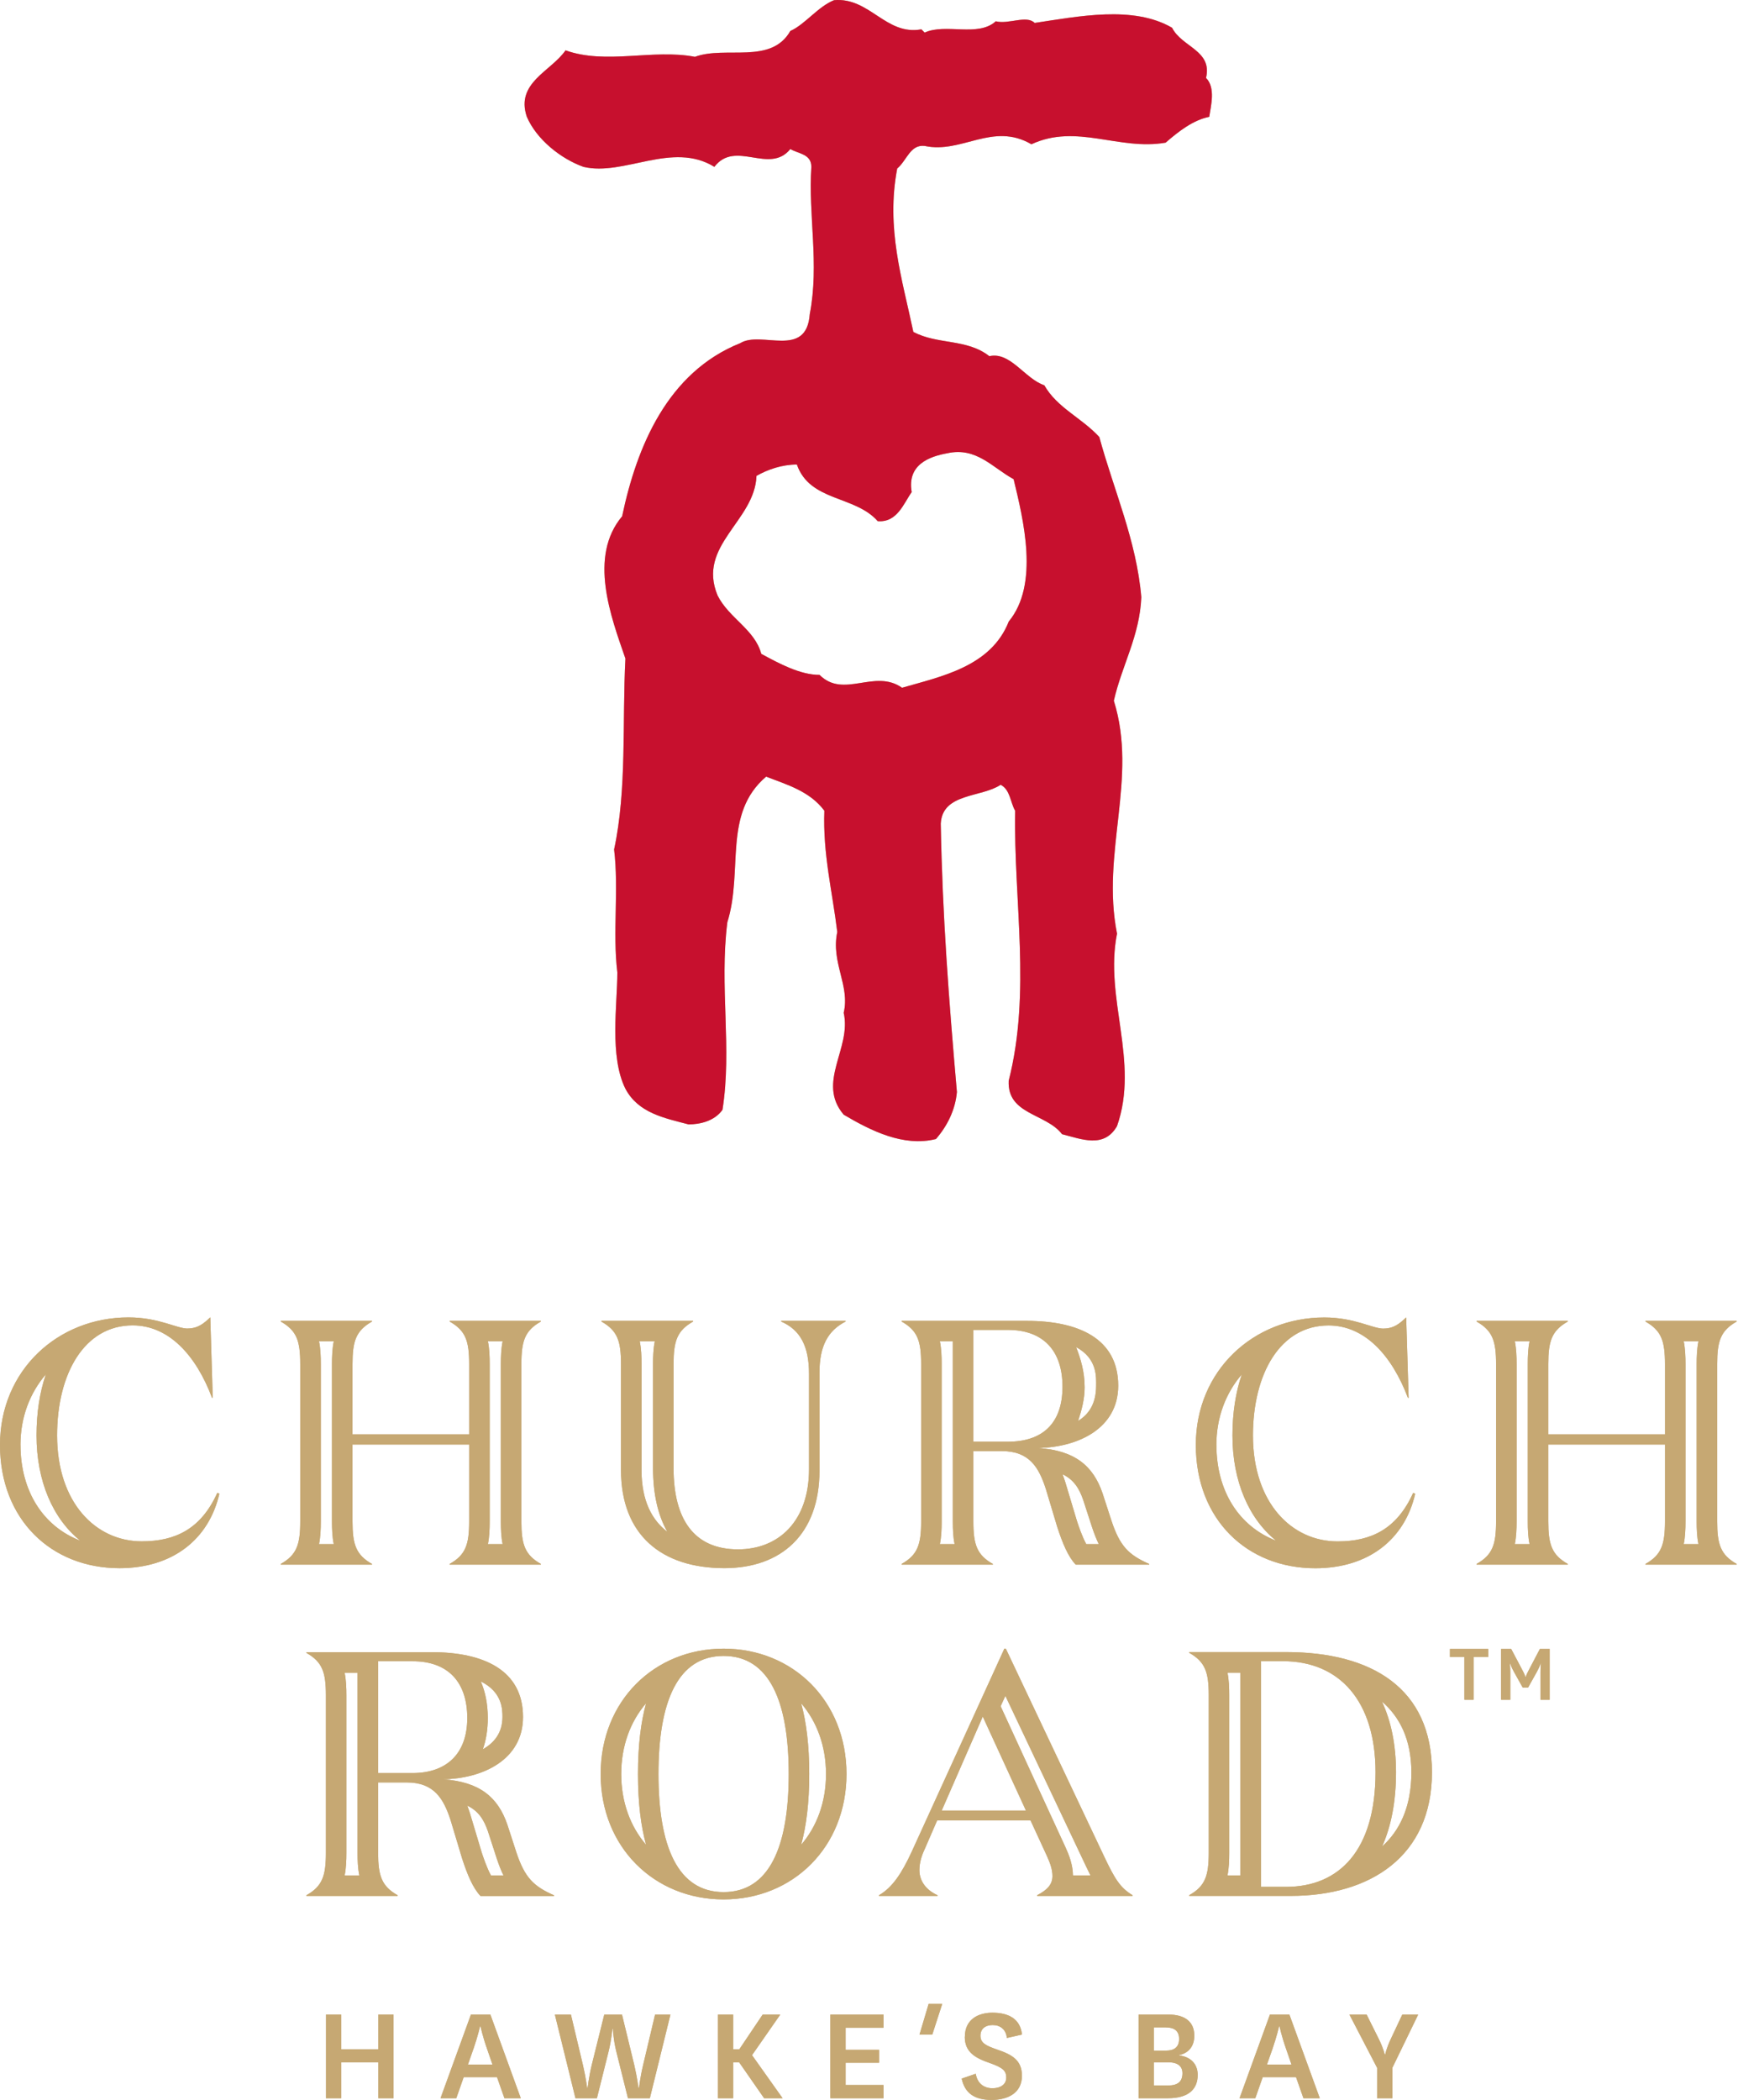
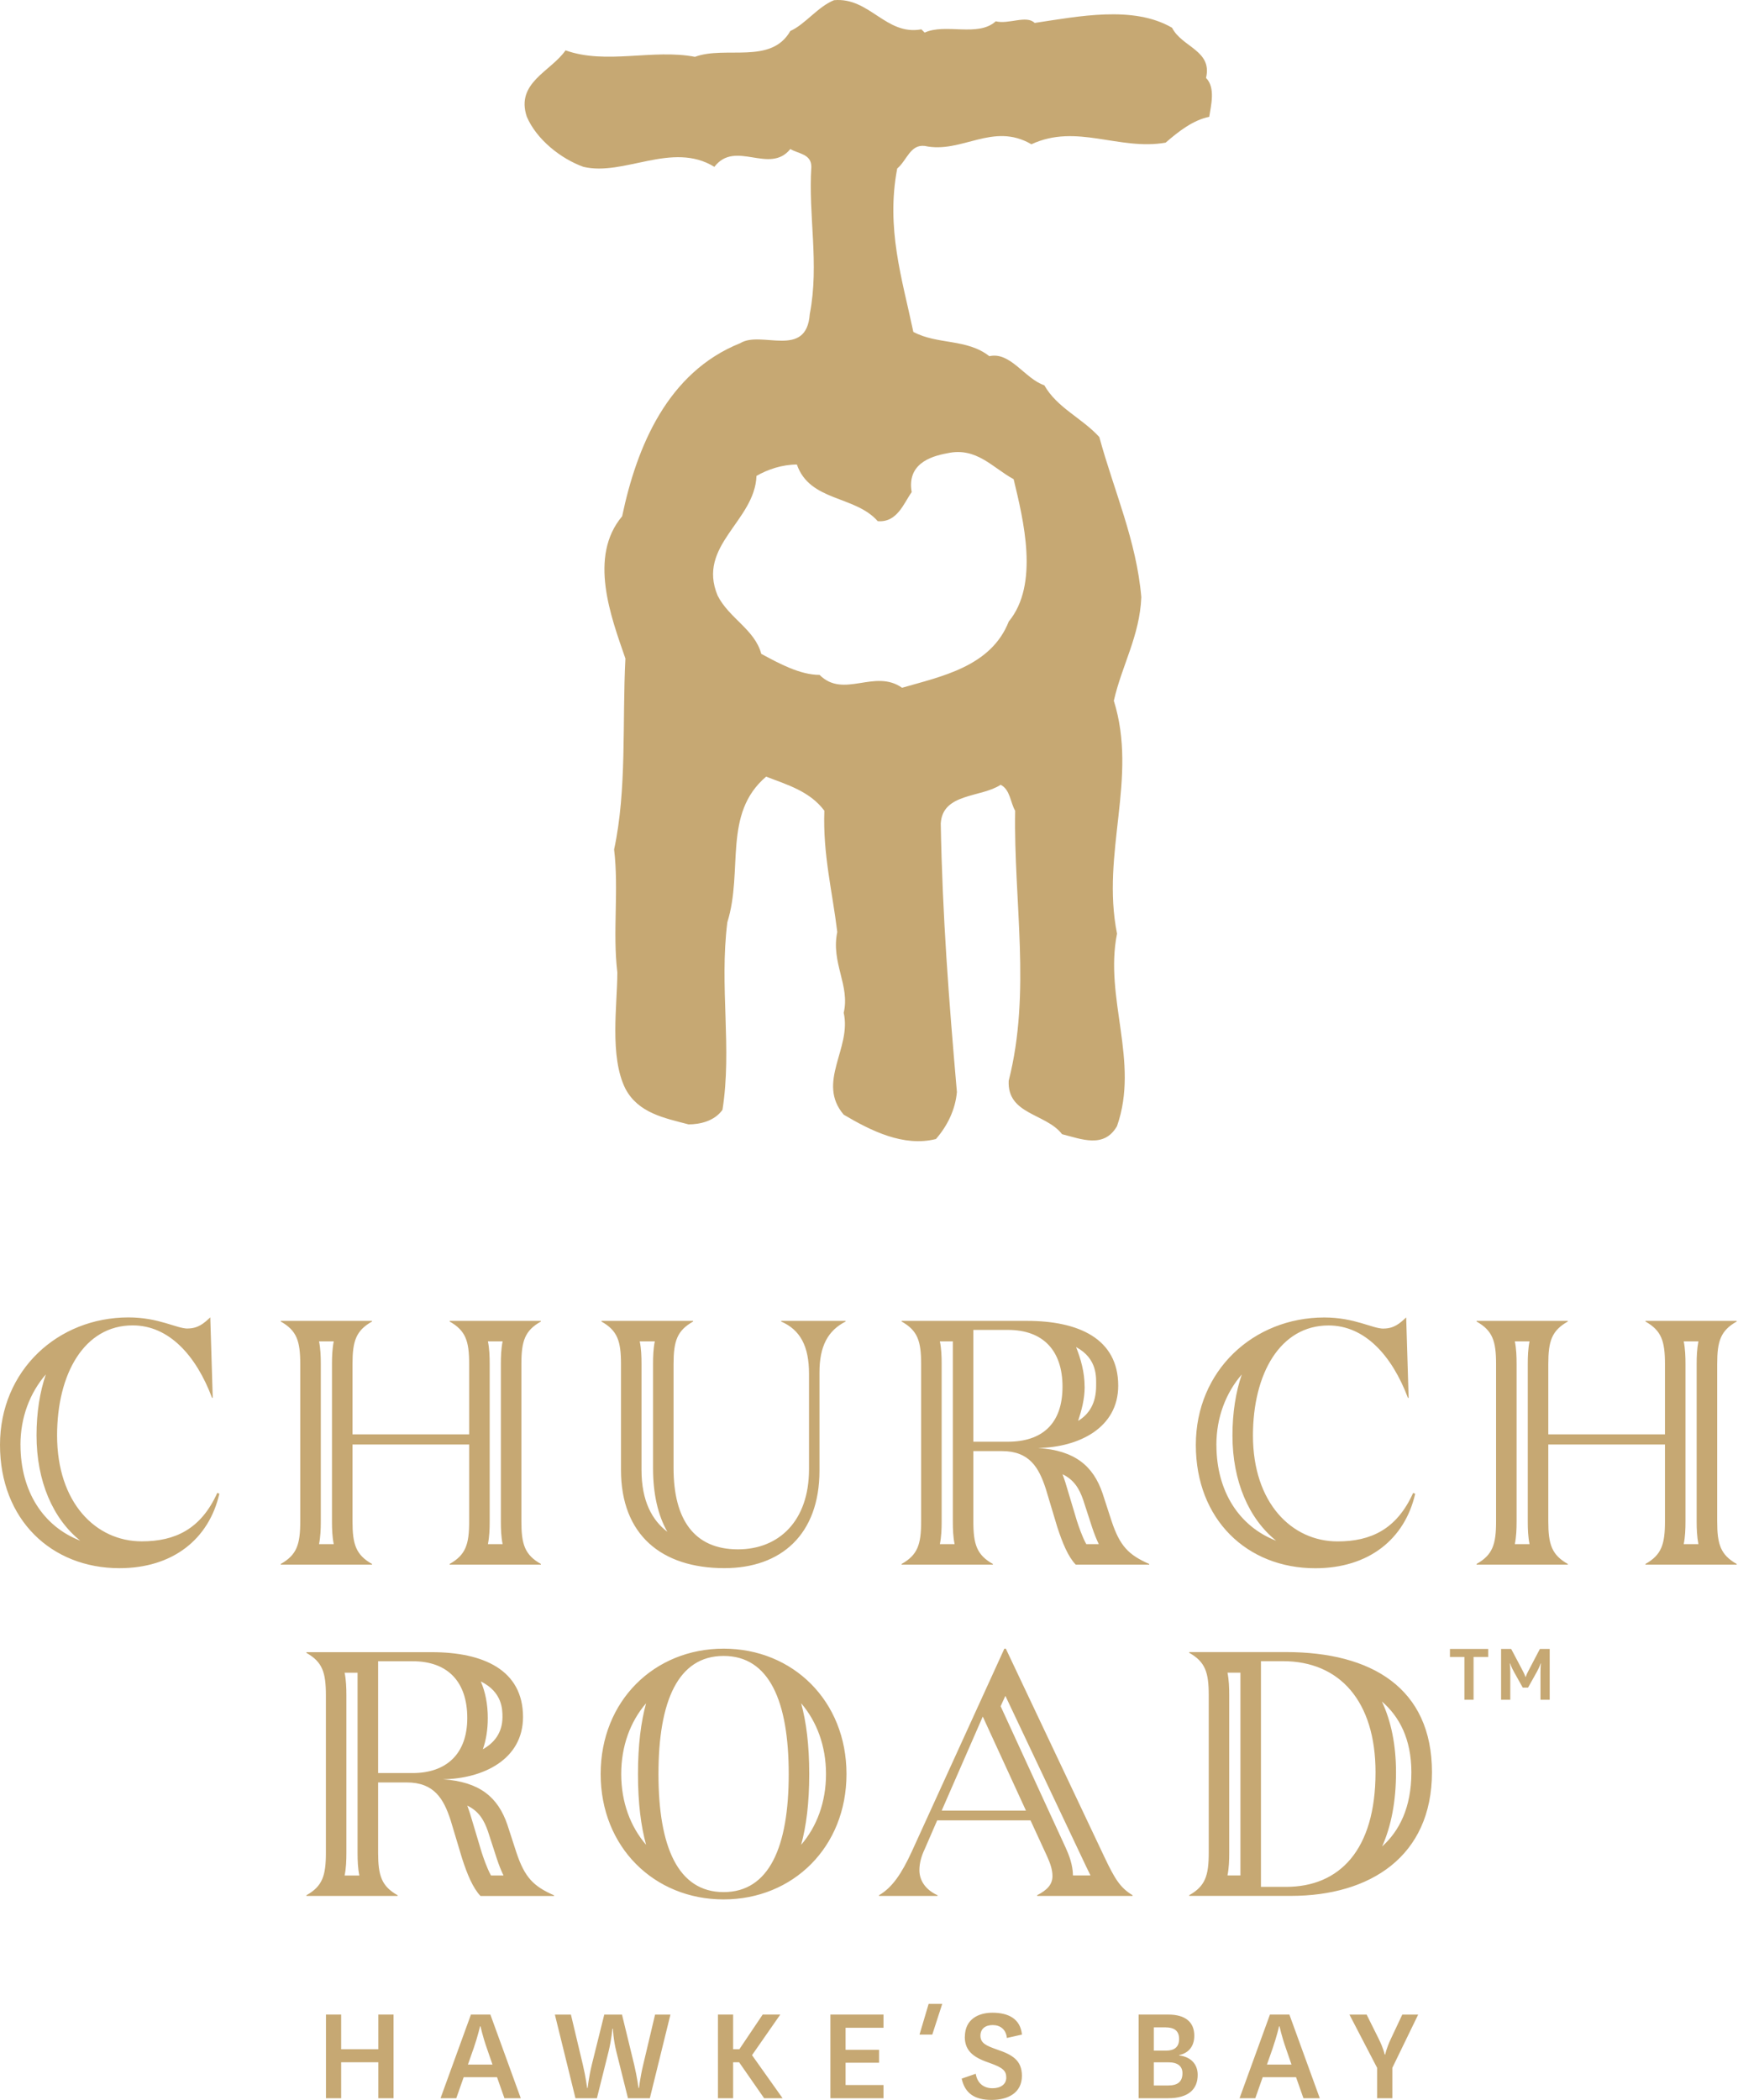
<svg xmlns="http://www.w3.org/2000/svg" width="327" height="395" viewBox="0 0 327 395" fill="none">
  <path d="M226.913 14.649C228.143 9.479 222.351 8.876 220.525 5.224C213.221 0.969 202.88 3.097 194.665 4.314C193.147 2.783 189.79 4.621 187.349 4.007C184.004 7.044 177.93 4.314 173.97 6.134L173.355 5.519C166.66 6.743 163.616 -0.562 156.921 0.035C153.877 1.258 151.443 4.615 148.701 5.826C145.055 12.208 136.539 8.556 130.754 10.69C122.841 9.165 114.03 12.208 106.406 9.472C103.67 13.426 96.975 15.553 99.114 21.947C100.934 26.214 105.496 29.854 109.769 31.385C117.369 33.205 126.493 26.509 134.406 31.385C138.365 26.214 144.753 32.904 148.701 28.034C150.225 28.944 152.654 28.944 152.654 31.385C152.045 40.503 154.185 49.633 152.359 59.059C151.75 67.593 143.222 62.102 139.281 64.549C125.589 70.027 119.803 84.015 117.055 97.111C110.673 104.71 114.934 115.974 117.67 123.874C117.055 135.747 117.971 148.523 115.543 159.787C116.459 167.392 115.235 175.311 116.151 182.911C116.151 188.985 114.633 198.73 117.676 204.805C120.111 209.379 124.974 210.295 129.548 211.501C131.676 211.501 134.412 210.898 135.93 208.765C137.763 197.193 135.322 185.647 136.847 173.479C139.89 163.74 135.93 153.091 144.145 146.088C148.098 147.613 152.359 148.831 155.101 152.495C154.8 160.709 156.613 167.688 157.53 175.311C156.312 181.091 159.964 185.352 158.741 190.51C160.266 197.193 153.564 203.594 158.741 209.674C163.911 212.73 170.011 215.774 176.091 214.255C178.225 211.814 179.737 208.771 180.039 205.414C178.526 188.082 177.309 172.262 177.001 154.93C177.303 149.138 184.601 150.066 188.265 147.619C190.085 148.535 190.085 150.964 191.001 152.501C190.694 169.532 194.044 186.557 189.784 203.299C189.482 209.687 196.78 209.392 199.824 213.345C203.464 214.261 207.731 216.075 210.165 211.82C214.426 199.647 207.731 187.78 210.165 175.625C207.128 160.408 214.131 146.408 209.563 131.812C211.094 125.104 214.432 119.638 214.734 112.34C213.83 101.685 209.563 92.254 206.833 82.207C203.476 78.555 198.92 76.741 196.485 72.474C192.846 71.263 190.091 66.092 186.144 67.002C181.877 63.658 176.411 64.875 171.843 62.434C169.722 52.394 166.672 42.968 168.806 31.699C170.632 30.186 171.24 27.137 173.976 27.45C180.967 28.969 186.753 22.882 194.057 27.137C202.572 23.177 210.479 28.36 219.308 26.835C221.755 24.708 224.485 22.587 227.516 21.972C227.836 19.851 228.733 16.5 226.913 14.662M171.535 92.567C170.625 87.384 174.88 85.859 178.237 85.257C183.709 84.039 186.753 87.987 190.712 90.138C192.538 97.738 195.582 109.899 189.796 116.908C186.451 125.43 177.014 127.25 169.722 129.371C164.533 125.731 158.753 131.498 154.197 126.949C150.545 126.949 146.592 124.815 143.229 122.989C142.017 118.415 137.16 116.287 135.02 112.033C131.067 102.595 142.017 98.039 142.331 89.518C144.458 88.294 147.188 87.378 149.93 87.378C152.365 94.381 160.874 93.17 165.141 98.033C168.806 98.34 170.023 94.682 171.535 92.561" fill="#C6A873" />
-   <path d="M260.302 249.918C258.205 249.918 254.867 247.821 249.167 247.821C235.869 247.821 224.992 257.782 224.992 271.8C224.992 285.818 234.627 294.991 247.464 294.991C257.486 294.991 264.305 289.55 266.266 280.973L265.872 280.838C262.798 287.65 257.947 289.944 251.657 289.944C243.013 289.944 235.739 282.67 235.739 270.023C235.739 258.427 240.849 249.322 249.96 249.322C256.773 249.322 261.882 254.954 264.901 262.946H265.03L264.569 247.809C263.388 248.922 262.276 249.906 260.308 249.906M228.859 271.788C228.859 266.623 230.63 262.024 233.637 258.538C232.499 261.87 231.884 265.744 231.884 270.017C231.884 278.662 234.989 285.701 240.105 289.815C233.169 287.146 228.866 280.555 228.866 271.788M35.316 249.906C33.219 249.906 29.875 247.809 24.175 247.809C10.876 247.809 0 257.769 0 271.788C0 285.806 9.628 294.979 22.472 294.979C32.494 294.979 39.312 289.538 41.274 280.961L40.88 280.826C37.8 287.638 32.949 289.931 26.665 289.931C18.015 289.931 10.741 282.658 10.741 270.011C10.741 258.415 15.85 249.309 24.956 249.309C31.775 249.309 36.884 254.941 39.897 262.934H40.026L39.565 247.797C38.384 248.91 37.271 249.893 35.304 249.893M3.849 271.775C3.849 266.611 5.62 262.012 8.626 258.526C7.483 261.858 6.874 265.732 6.874 270.005C6.874 278.649 9.973 285.689 15.094 289.802C8.159 287.134 3.855 280.543 3.855 271.775M309.587 248.455V248.584C312.6 250.287 313.258 252.254 313.258 256.577V269.808H291.308V256.577C291.308 252.254 291.966 250.287 294.979 248.584V248.455H277.812V248.584C280.825 250.287 281.483 252.254 281.483 256.577V286.193C281.483 290.516 280.831 292.483 277.812 294.186V294.315H294.979V294.186C291.966 292.483 291.308 290.516 291.308 286.193V271.714H313.258V286.193C313.258 290.516 312.6 292.483 309.587 294.186V294.315H326.753V294.186C323.741 292.483 323.083 290.516 323.083 286.193V256.577C323.083 252.254 323.741 250.287 326.753 248.584V248.455H309.587ZM317.119 286.193V256.577C317.119 255.15 317.07 253.712 316.787 252.316H319.554C319.277 253.712 319.221 255.156 319.221 256.577V286.193C319.221 287.62 319.277 289.058 319.554 290.454H316.787C317.07 289.058 317.119 287.613 317.119 286.193ZM285.344 286.193V256.577C285.344 255.15 285.295 253.712 285.012 252.316H287.779C287.496 253.712 287.447 255.156 287.447 256.577V286.193C287.447 287.62 287.496 289.058 287.779 290.454H285.012C285.289 289.058 285.344 287.613 285.344 286.193ZM169.639 248.455V248.584C172.651 250.287 173.309 252.254 173.309 256.577V286.193C173.309 290.516 172.658 292.483 169.639 294.186V294.315H186.805V294.186C183.786 292.483 183.134 290.516 183.134 286.193V272.956H188.508C193.685 272.956 195.449 276.036 196.759 280.033L198.923 287.238C199.907 290.251 200.952 292.809 202.397 294.315H216.218V294.186C212.351 292.483 210.716 290.848 209.142 286.126L207.439 280.887C205.674 275.71 202.2 272.827 195.32 272.372C202.926 272.243 210.39 268.634 210.39 260.647C210.39 251.799 202.92 248.461 193.224 248.461H169.639V248.455ZM183.134 250.158H189.621C196.304 250.158 199.907 254.087 199.907 260.838C199.907 267.914 195.978 271.191 189.621 271.191H183.134V250.158ZM177.17 286.193V256.577C177.17 255.15 177.121 253.712 176.838 252.316H179.273V286.193C179.273 287.62 179.322 289.058 179.605 290.454H176.838C177.115 289.058 177.17 287.613 177.17 286.193ZM204.069 260.881C204.069 258.052 203.313 255.531 202.458 253.386C206.535 255.568 206.234 259.153 206.234 260.671C206.234 263.992 204.893 266.027 202.846 267.275C203.454 265.4 204.075 263.26 204.075 260.887M202.618 286.089L200.442 278.834C200.3 278.397 200.128 277.881 199.913 277.309C202.04 278.33 203.061 279.99 203.799 282.135L205.483 287.318C205.871 288.487 206.283 289.519 206.732 290.454H204.377C203.571 288.985 202.895 286.937 202.618 286.083M146.976 248.455V248.584C150.579 250.158 152.214 253.238 152.214 258.415V276.368C152.214 286.132 146.515 291.438 138.848 291.438C130.591 291.438 126.729 285.806 126.729 276.171V256.583C126.729 252.261 127.387 250.293 130.4 248.59V248.461H113.166V248.59C116.179 250.293 116.837 252.261 116.837 256.583V276.497C116.837 288.751 124.504 294.973 136.296 294.973C146.914 294.973 154.182 288.683 154.182 276.626V258.151C154.182 253.238 155.756 250.287 159.1 248.584V248.455H146.976ZM120.698 276.491V256.577C120.698 255.15 120.649 253.712 120.366 252.316H123.2C122.917 253.712 122.868 255.156 122.868 256.577V276.165C122.868 281.022 123.797 285.05 125.561 288.136C122.696 285.966 120.698 282.357 120.698 276.491ZM84.601 248.455V248.584C87.614 250.287 88.272 252.254 88.272 256.577V269.808H66.322V256.577C66.322 252.254 66.98 250.287 69.993 248.584V248.455H52.827V248.584C55.839 250.287 56.491 252.254 56.491 256.577V286.193C56.491 290.516 55.839 292.483 52.827 294.186V294.315H69.993V294.186C66.98 292.483 66.322 290.516 66.322 286.193V271.714H88.272V286.193C88.272 290.516 87.614 292.483 84.601 294.186V294.315H101.767V294.186C98.754 292.483 98.097 290.516 98.097 286.193V256.577C98.097 252.254 98.748 250.287 101.767 248.584V248.455H84.601ZM92.133 286.193V256.577C92.133 255.15 92.084 253.712 91.801 252.316H94.567C94.285 253.712 94.236 255.156 94.236 256.577V286.193C94.236 287.62 94.285 289.058 94.567 290.454H91.801C92.077 289.058 92.133 287.613 92.133 286.193ZM60.358 286.193V256.577C60.358 255.15 60.309 253.712 60.026 252.316H62.793C62.516 253.712 62.461 255.156 62.461 256.577V286.193C62.461 287.62 62.51 289.058 62.793 290.454H60.026C60.303 289.058 60.358 287.613 60.358 286.193ZM188.969 310.116L171.539 348.31C169.639 352.435 167.868 355.061 165.384 356.499V356.629H176.39V356.499C174.231 355.516 172.983 353.813 172.983 351.784C172.983 350.406 173.377 349.097 173.967 347.855L176.328 342.414H193.888L196.968 349.097C197.626 350.536 198.019 351.716 198.019 352.896C198.019 354.464 197.036 355.516 195.136 356.499V356.629H213.089V356.499C210.728 355.061 209.75 353.419 207.783 349.294L189.24 310.116H188.981H188.969ZM188.262 320.956L189.16 318.995L204.285 350.947C204.592 351.593 204.881 352.202 205.17 352.774H201.874C201.844 350.769 201.155 348.986 200.479 347.504L196.359 338.559L188.274 320.962L188.262 320.956ZM184.905 322.893L193.033 340.581H177.177L184.905 322.893ZM113.013 333.701C113.013 347.461 123.102 357.286 136.143 357.286C149.183 357.286 159.266 347.455 159.266 333.701C159.266 319.948 149.177 310.116 136.143 310.116C123.108 310.116 113.013 319.941 113.013 333.701ZM123.889 333.701C123.889 320.009 127.553 311.487 136.143 311.487C144.732 311.487 148.396 320.003 148.396 333.701C148.396 347.4 144.726 355.909 136.143 355.909C127.559 355.909 123.889 347.394 123.889 333.701ZM152.257 333.701C152.257 328.236 151.692 323.87 150.733 320.39C153.684 323.821 155.411 328.426 155.411 333.701C155.411 338.977 153.69 343.582 150.733 347.013C151.692 343.533 152.257 339.167 152.257 333.701ZM116.88 333.701C116.88 328.426 118.601 323.821 121.559 320.39C120.6 323.87 120.034 328.236 120.034 333.701C120.034 339.167 120.6 343.533 121.559 347.013C118.601 343.582 116.88 338.977 116.88 333.701ZM289.728 310.166L287.619 314.193C287.182 314.986 287.072 315.422 287.072 315.422H287.004C287.004 315.422 286.875 314.986 286.451 314.193L284.324 310.166H282.424V319.726H284.158V314.599C284.158 313.48 284.059 312.908 284.059 312.908H284.127C284.127 312.908 284.324 313.541 284.858 314.5L286.5 317.439H287.502L289.144 314.5C289.679 313.541 289.857 312.908 289.857 312.908H289.919C289.919 312.908 289.839 313.48 289.839 314.599V319.726H291.572V310.166H289.722H289.728ZM272.802 310.166V311.678H275.525V319.726H277.247V311.678H280.001V310.166H272.795H272.802ZM223.75 310.768V310.897C226.763 312.6 227.421 314.562 227.421 318.89V348.5C227.421 352.823 226.763 354.796 223.75 356.493V356.622H242.884C257.757 356.622 269.42 349.22 269.42 333.363C269.42 317.507 258.021 310.762 241.968 310.762H223.756L223.75 310.768ZM237.246 312.471H241.371C252.051 312.471 258.802 320.003 258.802 333.369C258.802 348.045 251.989 354.925 241.962 354.925H237.246V312.471ZM231.276 348.507V318.896C231.276 317.47 231.227 316.031 230.95 314.635H233.385V352.78H230.95C231.227 351.378 231.276 349.939 231.276 348.513M262.657 333.382C262.657 328.236 261.735 323.747 260.001 320.058C263.247 322.856 265.547 327.067 265.547 333.382C265.547 340.034 263.259 344.43 260.044 347.326C261.753 343.508 262.657 338.817 262.657 333.382ZM57.647 310.78V310.91C60.66 312.613 61.317 314.574 61.317 318.902V348.513C61.317 352.835 60.666 354.809 57.647 356.506V356.635H74.813V356.506C71.8 354.802 71.142 352.835 71.142 348.513V335.282H76.516C81.693 335.282 83.464 338.362 84.773 342.358L86.938 349.564C87.915 352.577 88.966 355.128 90.405 356.641H104.233V356.512C100.365 354.809 98.73 353.167 97.156 348.451L95.453 343.213C93.682 338.036 90.215 335.152 83.335 334.691C90.934 334.562 98.404 330.959 98.404 322.966C98.404 314.119 90.934 310.78 81.238 310.78H57.653H57.647ZM71.142 312.484H77.629C84.312 312.484 87.915 316.412 87.915 323.163C87.915 329.914 83.986 333.517 77.629 333.517H71.142V312.484ZM65.172 348.519V318.909C65.172 317.482 65.123 316.043 64.84 314.648H67.275V348.525C67.275 349.951 67.324 351.39 67.607 352.792H64.84C65.123 351.39 65.172 349.951 65.172 348.525M91.776 323.175C91.776 320.575 91.321 318.263 90.46 316.283C94.537 318.288 94.537 321.589 94.537 322.973C94.537 326.022 92.895 327.897 90.848 329.041C91.457 327.313 91.776 325.352 91.776 323.169M90.62 348.421L88.444 341.165C88.302 340.735 88.13 340.212 87.915 339.641C90.042 340.655 91.063 342.315 91.801 344.467L93.485 349.65C93.873 350.818 94.285 351.857 94.734 352.786H92.379C91.573 351.316 90.897 349.269 90.62 348.421ZM174.723 376.93L173.002 382.716H175.406L177.281 376.93H174.723ZM181.523 383.134C181.523 385.993 183.448 387.118 186.276 388.077C188.68 388.932 189.326 389.522 189.326 390.801C189.326 392.08 188.256 392.805 186.737 392.805C185.108 392.805 183.878 391.895 183.583 390.082L180.939 390.992C181.554 393.851 183.479 395 186.577 395C189.676 395 192.271 393.666 192.271 390.457C192.271 387.493 190.371 386.479 187.647 385.544C185.587 384.825 184.468 384.339 184.468 382.925C184.468 381.591 185.428 380.921 186.768 380.921C188.182 380.921 189.276 381.72 189.442 383.349L192.277 382.71C191.982 379.722 189.707 378.597 186.719 378.597C184.155 378.597 181.536 379.771 181.536 383.14M263.837 378.947L261.673 383.546C260.794 385.415 260.628 386.46 260.628 386.46H260.523C260.523 386.46 260.339 385.415 259.404 383.521L257.129 378.953H253.895L259.103 388.969V394.687H261.962V388.969L266.825 378.953H263.831L263.837 378.947ZM238.937 378.947L233.219 394.681H236.182L237.572 390.727H243.849L245.239 394.681H248.313L242.595 378.947H238.937ZM239.416 385.39C240.271 382.9 240.646 381.167 240.646 381.167H240.75C240.75 381.167 241.101 382.931 241.98 385.415L242.994 388.354H238.371L239.416 385.39ZM214.226 378.947V394.681H219.785C223.627 394.681 225.343 392.971 225.343 390.297C225.343 388.163 223.928 386.878 221.869 386.639V386.559C223.553 386.214 224.703 384.985 224.703 382.925C224.703 380.337 222.994 378.947 219.815 378.947H214.233H214.226ZM217.085 381.351H219.25C220.904 381.351 221.844 381.966 221.844 383.54C221.844 385.114 220.879 385.729 219.385 385.729H217.085V381.345V381.351ZM217.085 387.924H219.809C221.678 387.924 222.477 388.729 222.477 389.983C222.477 391.637 221.494 392.283 219.809 392.283H217.085V387.924ZM156.235 378.947V394.681H166.226V392.197H159.094V388.003H165.396V385.575H159.094V381.431H166.226V378.947H156.235ZM143.496 378.947L139.112 385.464H137.938V378.947H135.079V394.681H137.938V387.917H139.063L143.766 394.681H147.24L141.492 386.583L146.81 378.941H143.496V378.947ZM123.25 378.947L121.005 388.434C120.446 390.758 120.231 392.738 120.231 392.738H120.126C120.126 392.738 119.886 390.789 119.327 388.409L117.027 378.953H113.689L111.34 388.409C110.775 390.758 110.565 392.738 110.565 392.738H110.461C110.461 392.738 110.221 390.733 109.662 388.385L107.418 378.953H104.399L108.272 394.687H112.305L114.494 385.925C115.078 383.546 115.214 381.622 115.214 381.622H115.324C115.324 381.622 115.373 383.546 115.964 385.925L118.153 394.687H122.266L126.139 378.953H123.256L123.25 378.947ZM88.604 378.947L82.886 394.681H85.849L87.239 390.727H93.516L94.906 394.681H97.98L92.262 378.947H88.604ZM89.083 385.39C89.938 382.9 90.313 381.167 90.313 381.167H90.417C90.417 381.167 90.768 382.931 91.647 385.415L92.662 388.354H88.038L89.077 385.39H89.083ZM71.185 378.947V385.464H64.189V378.947H61.33V394.681H64.189V387.917H71.185V394.681H74.044V378.947H71.185Z" fill="#C6A873" />
-   <path d="M226.913 14.649C228.143 9.479 222.351 8.876 220.525 5.224C213.221 0.969 202.88 3.097 194.665 4.314C193.147 2.783 189.79 4.621 187.349 4.007C184.004 7.044 177.93 4.314 173.97 6.134L173.355 5.519C166.66 6.743 163.616 -0.562 156.921 0.035C153.877 1.258 151.443 4.615 148.701 5.826C145.055 12.208 136.539 8.556 130.754 10.69C122.841 9.165 114.03 12.208 106.406 9.472C103.67 13.426 96.975 15.553 99.114 21.947C100.934 26.214 105.496 29.854 109.769 31.385C117.369 33.205 126.493 26.509 134.406 31.385C138.365 26.214 144.753 32.904 148.701 28.034C150.225 28.944 152.654 28.944 152.654 31.385C152.045 40.503 154.185 49.633 152.359 59.059C151.75 67.593 143.222 62.102 139.281 64.549C125.589 70.027 119.803 84.015 117.055 97.111C110.673 104.71 114.934 115.974 117.67 123.874C117.055 135.747 117.971 148.523 115.543 159.787C116.459 167.392 115.235 175.311 116.151 182.911C116.151 188.985 114.633 198.73 117.676 204.805C120.111 209.379 124.974 210.295 129.548 211.501C131.676 211.501 134.412 210.898 135.93 208.765C137.763 197.193 135.322 185.647 136.847 173.479C139.89 163.74 135.93 153.091 144.145 146.088C148.098 147.613 152.359 148.831 155.101 152.495C154.8 160.709 156.613 167.688 157.53 175.311C156.312 181.091 159.964 185.352 158.741 190.51C160.266 197.193 153.564 203.594 158.741 209.674C163.911 212.73 170.011 215.774 176.091 214.255C178.225 211.814 179.737 208.771 180.039 205.414C178.526 188.082 177.309 172.262 177.001 154.93C177.303 149.138 184.601 150.066 188.265 147.619C190.085 148.535 190.085 150.964 191.001 152.501C190.694 169.532 194.044 186.557 189.784 203.299C189.482 209.687 196.78 209.392 199.824 213.345C203.464 214.261 207.731 216.075 210.165 211.82C214.426 199.647 207.731 187.78 210.165 175.625C207.128 160.408 214.131 146.408 209.563 131.812C211.094 125.104 214.432 119.638 214.734 112.34C213.83 101.685 209.563 92.254 206.833 82.207C203.476 78.555 198.92 76.741 196.485 72.474C192.846 71.263 190.091 66.092 186.144 67.002C181.877 63.658 176.411 64.875 171.843 62.434C169.722 52.394 166.672 42.968 168.806 31.699C170.632 30.186 171.24 27.137 173.976 27.45C180.967 28.969 186.753 22.882 194.057 27.137C202.572 23.177 210.479 28.36 219.308 26.835C221.755 24.708 224.485 22.587 227.516 21.972C227.836 19.851 228.733 16.5 226.913 14.662M171.535 92.567C170.625 87.384 174.88 85.859 178.237 85.257C183.709 84.039 186.753 87.987 190.712 90.138C192.538 97.738 195.582 109.899 189.796 116.908C186.451 125.43 177.014 127.25 169.722 129.371C164.533 125.731 158.753 131.498 154.197 126.949C150.545 126.949 146.592 124.815 143.229 122.989C142.017 118.415 137.16 116.287 135.02 112.033C131.067 102.595 142.017 98.039 142.331 89.518C144.458 88.294 147.188 87.378 149.93 87.378C152.365 94.381 160.874 93.17 165.141 98.033C168.806 98.34 170.023 94.682 171.535 92.561" fill="#C7102E" />
  <path d="M260.302 249.918C258.205 249.918 254.867 247.821 249.167 247.821C235.869 247.821 224.992 257.782 224.992 271.8C224.992 285.818 234.627 294.991 247.464 294.991C257.486 294.991 264.305 289.55 266.266 280.973L265.872 280.838C262.798 287.65 257.947 289.944 251.657 289.944C243.013 289.944 235.739 282.67 235.739 270.023C235.739 258.427 240.849 249.322 249.96 249.322C256.773 249.322 261.882 254.954 264.901 262.946H265.03L264.569 247.809C263.388 248.922 262.276 249.906 260.308 249.906M228.859 271.788C228.859 266.623 230.63 262.024 233.637 258.538C232.499 261.87 231.884 265.744 231.884 270.017C231.884 278.662 234.989 285.701 240.105 289.815C233.169 287.146 228.866 280.555 228.866 271.788M35.316 249.906C33.219 249.906 29.875 247.809 24.175 247.809C10.876 247.809 0 257.769 0 271.788C0 285.806 9.628 294.979 22.472 294.979C32.494 294.979 39.312 289.538 41.274 280.961L40.88 280.826C37.8 287.638 32.949 289.931 26.665 289.931C18.015 289.931 10.741 282.658 10.741 270.011C10.741 258.415 15.85 249.309 24.956 249.309C31.775 249.309 36.884 254.941 39.897 262.934H40.026L39.565 247.797C38.384 248.91 37.271 249.893 35.304 249.893M3.849 271.775C3.849 266.611 5.62 262.012 8.626 258.526C7.483 261.858 6.874 265.732 6.874 270.005C6.874 278.649 9.973 285.689 15.094 289.802C8.159 287.134 3.855 280.543 3.855 271.775M309.587 248.455V248.584C312.6 250.287 313.258 252.254 313.258 256.577V269.808H291.308V256.577C291.308 252.254 291.966 250.287 294.979 248.584V248.455H277.812V248.584C280.825 250.287 281.483 252.254 281.483 256.577V286.193C281.483 290.516 280.831 292.483 277.812 294.186V294.315H294.979V294.186C291.966 292.483 291.308 290.516 291.308 286.193V271.714H313.258V286.193C313.258 290.516 312.6 292.483 309.587 294.186V294.315H326.753V294.186C323.74 292.483 323.083 290.516 323.083 286.193V256.577C323.083 252.254 323.74 250.287 326.753 248.584V248.455H309.587ZM317.119 286.193V256.577C317.119 255.15 317.07 253.712 316.787 252.316H319.553C319.277 253.712 319.221 255.156 319.221 256.577V286.193C319.221 287.62 319.277 289.058 319.553 290.454H316.787C317.07 289.058 317.119 287.613 317.119 286.193ZM285.344 286.193V256.577C285.344 255.15 285.295 253.712 285.012 252.316H287.779C287.496 253.712 287.447 255.156 287.447 256.577V286.193C287.447 287.62 287.496 289.058 287.779 290.454H285.012C285.289 289.058 285.344 287.613 285.344 286.193ZM169.639 248.455V248.584C172.651 250.287 173.309 252.254 173.309 256.577V286.193C173.309 290.516 172.657 292.483 169.639 294.186V294.315H186.805V294.186C183.786 292.483 183.134 290.516 183.134 286.193V272.956H188.508C193.685 272.956 195.449 276.036 196.759 280.033L198.923 287.238C199.907 290.251 200.952 292.809 202.397 294.315H216.218V294.186C212.351 292.483 210.716 290.848 209.142 286.126L207.439 280.887C205.674 275.71 202.2 272.827 195.32 272.372C202.926 272.243 210.39 268.634 210.39 260.647C210.39 251.799 202.92 248.461 193.224 248.461H169.639V248.455ZM183.134 250.158H189.621C196.304 250.158 199.907 254.087 199.907 260.838C199.907 267.914 195.978 271.191 189.621 271.191H183.134V250.158ZM177.17 286.193V256.577C177.17 255.15 177.121 253.712 176.838 252.316H179.273V286.193C179.273 287.62 179.322 289.058 179.605 290.454H176.838C177.115 289.058 177.17 287.613 177.17 286.193ZM204.069 260.881C204.069 258.052 203.313 255.531 202.458 253.386C206.535 255.568 206.234 259.153 206.234 260.671C206.234 263.992 204.893 266.027 202.846 267.275C203.454 265.4 204.075 263.26 204.075 260.887M202.618 286.089L200.442 278.834C200.3 278.397 200.128 277.881 199.913 277.309C202.04 278.33 203.061 279.99 203.799 282.135L205.483 287.318C205.871 288.487 206.283 289.519 206.732 290.454H204.377C203.571 288.985 202.895 286.937 202.618 286.083M146.976 248.455V248.584C150.579 250.158 152.214 253.238 152.214 258.415V276.368C152.214 286.132 146.515 291.438 138.848 291.438C130.591 291.438 126.729 285.806 126.729 276.171V256.583C126.729 252.261 127.387 250.293 130.4 248.59V248.461H113.166V248.59C116.179 250.293 116.837 252.261 116.837 256.583V276.497C116.837 288.751 124.504 294.973 136.296 294.973C146.914 294.973 154.182 288.683 154.182 276.626V258.151C154.182 253.238 155.756 250.287 159.1 248.584V248.455H146.976ZM120.698 276.491V256.577C120.698 255.15 120.649 253.712 120.366 252.316H123.2C122.917 253.712 122.868 255.156 122.868 256.577V276.165C122.868 281.022 123.797 285.05 125.561 288.136C122.696 285.966 120.698 282.357 120.698 276.491ZM84.601 248.455V248.584C87.614 250.287 88.272 252.254 88.272 256.577V269.808H66.322V256.577C66.322 252.254 66.98 250.287 69.993 248.584V248.455H52.827V248.584C55.839 250.287 56.491 252.254 56.491 256.577V286.193C56.491 290.516 55.839 292.483 52.827 294.186V294.315H69.993V294.186C66.98 292.483 66.322 290.516 66.322 286.193V271.714H88.272V286.193C88.272 290.516 87.614 292.483 84.601 294.186V294.315H101.767V294.186C98.754 292.483 98.097 290.516 98.097 286.193V256.577C98.097 252.254 98.748 250.287 101.767 248.584V248.455H84.601ZM92.133 286.193V256.577C92.133 255.15 92.084 253.712 91.801 252.316H94.567C94.285 253.712 94.236 255.156 94.236 256.577V286.193C94.236 287.62 94.285 289.058 94.567 290.454H91.801C92.077 289.058 92.133 287.613 92.133 286.193ZM60.358 286.193V256.577C60.358 255.15 60.309 253.712 60.026 252.316H62.793C62.516 253.712 62.461 255.156 62.461 256.577V286.193C62.461 287.62 62.51 289.058 62.793 290.454H60.026C60.303 289.058 60.358 287.613 60.358 286.193ZM188.969 310.116L171.538 348.31C169.639 352.435 167.868 355.061 165.384 356.499V356.629H176.39V356.499C174.231 355.516 172.983 353.813 172.983 351.784C172.983 350.406 173.377 349.097 173.967 347.855L176.328 342.414H193.888L196.968 349.097C197.626 350.536 198.019 351.716 198.019 352.896C198.019 354.464 197.036 355.516 195.136 356.499V356.629H213.089V356.499C210.728 355.061 209.75 353.419 207.783 349.294L189.24 310.116H188.981H188.969ZM188.262 320.956L189.16 318.995L204.285 350.947C204.592 351.593 204.881 352.202 205.17 352.774H201.874C201.844 350.769 201.155 348.986 200.479 347.504L196.359 338.559L188.274 320.962L188.262 320.956ZM184.905 322.893L193.033 340.581H177.176L184.905 322.893ZM113.012 333.701C113.012 347.461 123.102 357.286 136.143 357.286C149.183 357.286 159.266 347.455 159.266 333.701C159.266 319.948 149.177 310.116 136.143 310.116C123.108 310.116 113.012 319.941 113.012 333.701ZM123.889 333.701C123.889 320.009 127.553 311.487 136.143 311.487C144.732 311.487 148.396 320.003 148.396 333.701C148.396 347.4 144.726 355.909 136.143 355.909C127.559 355.909 123.889 347.394 123.889 333.701ZM152.257 333.701C152.257 328.236 151.692 323.87 150.733 320.39C153.684 323.821 155.411 328.426 155.411 333.701C155.411 338.977 153.69 343.582 150.733 347.013C151.692 343.533 152.257 339.167 152.257 333.701ZM116.88 333.701C116.88 328.426 118.601 323.821 121.559 320.39C120.6 323.87 120.034 328.236 120.034 333.701C120.034 339.167 120.6 343.533 121.559 347.013C118.601 343.582 116.88 338.977 116.88 333.701ZM289.728 310.166L287.619 314.193C287.182 314.986 287.072 315.422 287.072 315.422H287.004C287.004 315.422 286.875 314.986 286.451 314.193L284.323 310.166H282.424V319.726H284.157V314.599C284.157 313.48 284.059 312.908 284.059 312.908H284.127C284.127 312.908 284.323 313.541 284.858 314.5L286.5 317.439H287.502L289.144 314.5C289.679 313.541 289.857 312.908 289.857 312.908H289.918C289.918 312.908 289.839 313.48 289.839 314.599V319.726H291.572V310.166H289.722H289.728ZM272.802 310.166V311.678H275.525V319.726H277.247V311.678H280.001V310.166H272.795H272.802ZM223.75 310.768V310.897C226.763 312.6 227.421 314.562 227.421 318.89V348.5C227.421 352.823 226.763 354.796 223.75 356.493V356.622H242.884C257.757 356.622 269.42 349.22 269.42 333.363C269.42 317.507 258.021 310.762 241.968 310.762H223.756L223.75 310.768ZM237.246 312.471H241.371C252.051 312.471 258.802 320.003 258.802 333.369C258.802 348.045 251.989 354.925 241.961 354.925H237.246V312.471ZM231.276 348.507V318.896C231.276 317.47 231.227 316.031 230.95 314.635H233.385V352.78H230.95C231.227 351.378 231.276 349.939 231.276 348.513M262.657 333.382C262.657 328.236 261.735 323.747 260.001 320.058C263.247 322.856 265.546 327.067 265.546 333.382C265.546 340.034 263.259 344.43 260.044 347.326C261.753 343.508 262.657 338.817 262.657 333.382ZM57.647 310.78V310.91C60.66 312.613 61.317 314.574 61.317 318.902V348.513C61.317 352.835 60.666 354.809 57.647 356.506V356.635H74.813V356.506C71.8 354.802 71.142 352.835 71.142 348.513V335.282H76.516C81.693 335.282 83.464 338.362 84.773 342.358L86.937 349.564C87.915 352.577 88.966 355.128 90.405 356.641H104.233V356.512C100.365 354.809 98.73 353.167 97.156 348.451L95.453 343.213C93.682 338.036 90.215 335.152 83.335 334.691C90.934 334.562 98.404 330.959 98.404 322.966C98.404 314.119 90.934 310.78 81.238 310.78H57.653H57.647ZM71.142 312.484H77.629C84.312 312.484 87.915 316.412 87.915 323.163C87.915 329.914 83.986 333.517 77.629 333.517H71.142V312.484ZM65.172 348.519V318.909C65.172 317.482 65.123 316.043 64.84 314.648H67.275V348.525C67.275 349.951 67.324 351.39 67.607 352.792H64.84C65.123 351.39 65.172 349.951 65.172 348.525M91.776 323.175C91.776 320.575 91.321 318.263 90.46 316.283C94.537 318.288 94.537 321.589 94.537 322.973C94.537 326.022 92.895 327.897 90.848 329.041C91.457 327.313 91.776 325.352 91.776 323.169M90.62 348.421L88.444 341.165C88.302 340.735 88.13 340.212 87.915 339.641C90.042 340.655 91.063 342.315 91.801 344.467L93.485 349.65C93.873 350.818 94.285 351.857 94.734 352.786H92.379C91.573 351.316 90.897 349.269 90.62 348.421ZM174.723 376.93L173.002 382.716H175.406L177.281 376.93H174.723ZM181.523 383.134C181.523 385.993 183.448 387.118 186.276 388.077C188.68 388.932 189.326 389.522 189.326 390.801C189.326 392.08 188.256 392.805 186.737 392.805C185.108 392.805 183.878 391.895 183.583 390.082L180.939 390.992C181.554 393.851 183.479 395 186.577 395C189.676 395 192.271 393.666 192.271 390.457C192.271 387.493 190.371 386.479 187.647 385.544C185.587 384.825 184.468 384.339 184.468 382.925C184.468 381.591 185.428 380.921 186.768 380.921C188.182 380.921 189.276 381.72 189.442 383.349L192.277 382.71C191.982 379.722 189.707 378.597 186.719 378.597C184.155 378.597 181.536 379.771 181.536 383.14M263.837 378.947L261.673 383.546C260.794 385.415 260.628 386.46 260.628 386.46H260.523C260.523 386.46 260.339 385.415 259.404 383.521L257.129 378.953H253.895L259.103 388.969V394.687H261.962V388.969L266.825 378.953H263.831L263.837 378.947ZM238.937 378.947L233.219 394.681H236.182L237.572 390.727H243.849L245.239 394.681H248.313L242.595 378.947H238.937ZM239.416 385.39C240.271 382.9 240.646 381.167 240.646 381.167H240.75C240.75 381.167 241.101 382.931 241.98 385.415L242.994 388.354H238.371L239.416 385.39ZM214.226 378.947V394.681H219.784C223.627 394.681 225.343 392.971 225.343 390.297C225.343 388.163 223.928 386.878 221.869 386.639V386.559C223.553 386.214 224.703 384.985 224.703 382.925C224.703 380.337 222.994 378.947 219.815 378.947H214.232H214.226ZM217.085 381.351H219.25C220.903 381.351 221.844 381.966 221.844 383.54C221.844 385.114 220.879 385.729 219.385 385.729H217.085V381.345V381.351ZM217.085 387.924H219.809C221.678 387.924 222.477 388.729 222.477 389.983C222.477 391.637 221.494 392.283 219.809 392.283H217.085V387.924ZM156.235 378.947V394.681H166.226V392.197H159.094V388.003H165.396V385.575H159.094V381.431H166.226V378.947H156.235ZM143.496 378.947L139.112 385.464H137.938V378.947H135.079V394.681H137.938V387.917H139.063L143.766 394.681H147.24L141.492 386.583L146.81 378.941H143.496V378.947ZM123.249 378.947L121.005 388.434C120.446 390.758 120.231 392.738 120.231 392.738H120.126C120.126 392.738 119.886 390.789 119.327 388.409L117.027 378.953H113.689L111.34 388.409C110.775 390.758 110.565 392.738 110.565 392.738H110.461C110.461 392.738 110.221 390.733 109.662 388.385L107.418 378.953H104.399L108.272 394.687H112.305L114.494 385.925C115.078 383.546 115.214 381.622 115.214 381.622H115.324C115.324 381.622 115.373 383.546 115.964 385.925L118.152 394.687H122.266L126.139 378.953H123.256L123.249 378.947ZM88.604 378.947L82.886 394.681H85.849L87.239 390.727H93.516L94.906 394.681H97.98L92.262 378.947H88.604ZM89.083 385.39C89.938 382.9 90.313 381.167 90.313 381.167H90.417C90.417 381.167 90.768 382.931 91.647 385.415L92.662 388.354H88.038L89.077 385.39H89.083ZM71.185 378.947V385.464H64.189V378.947H61.33V394.681H64.189V387.917H71.185V394.681H74.044V378.947H71.185Z" fill="#C6A873" />
</svg>